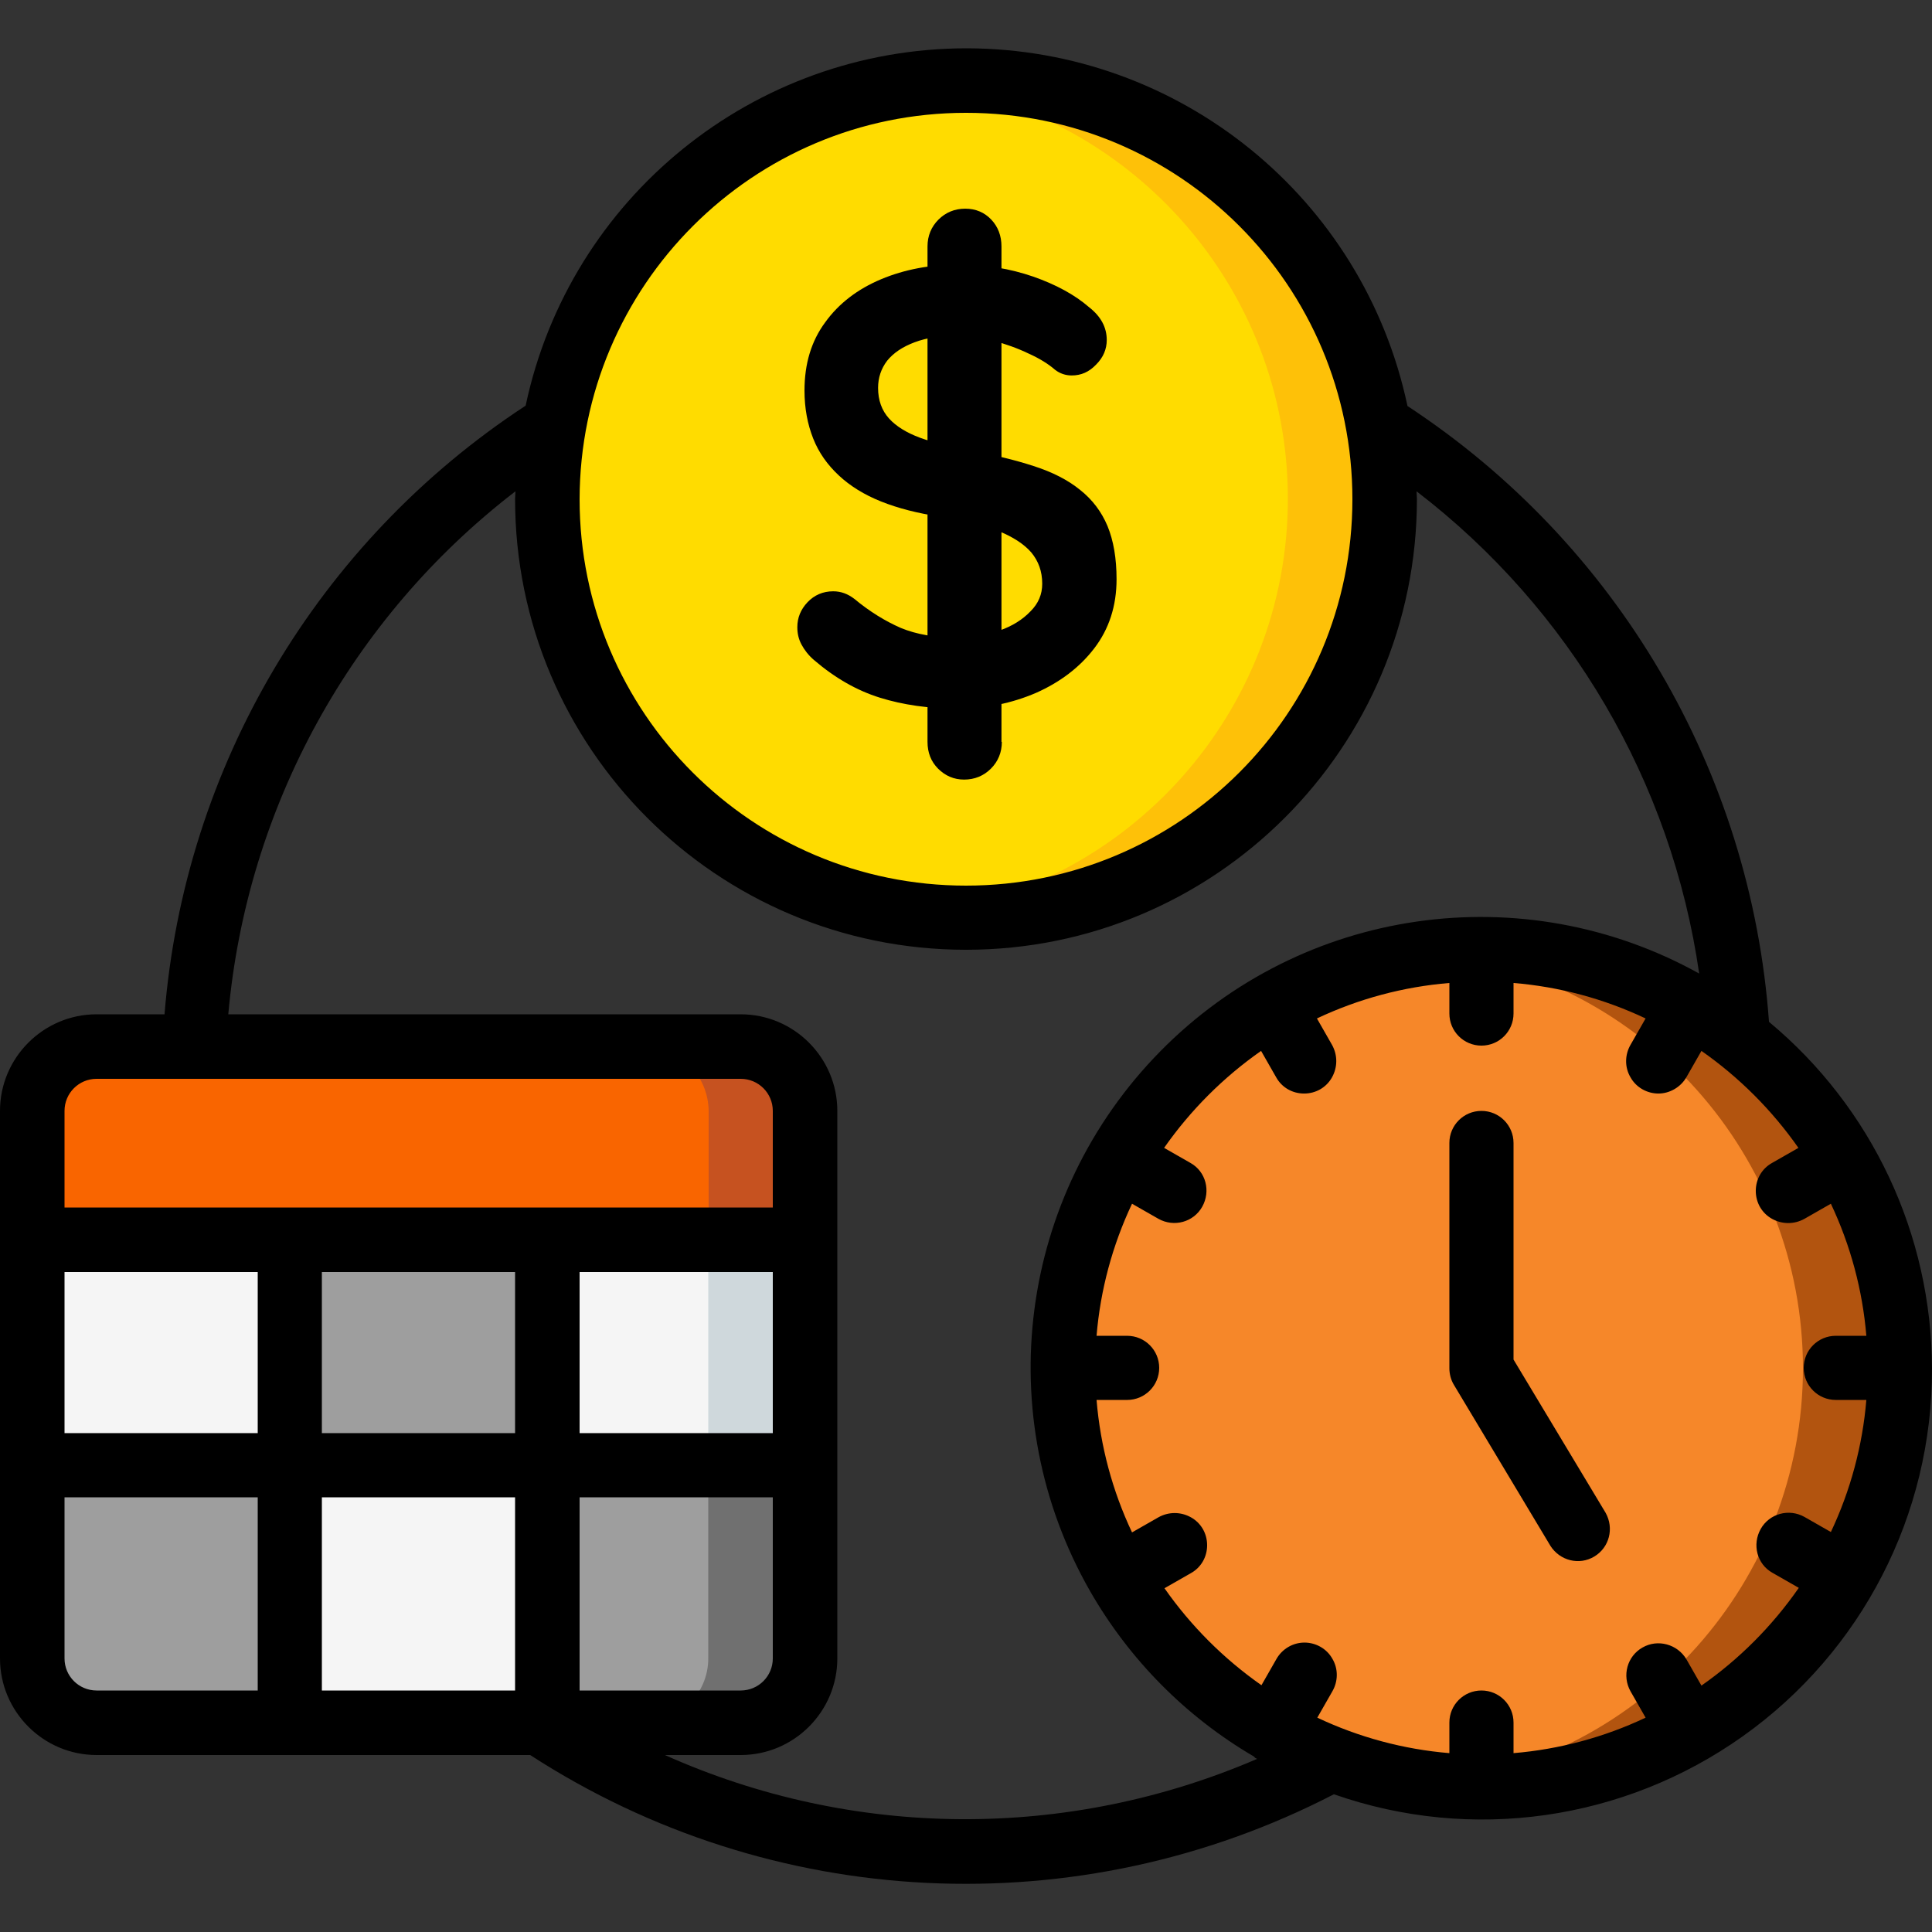
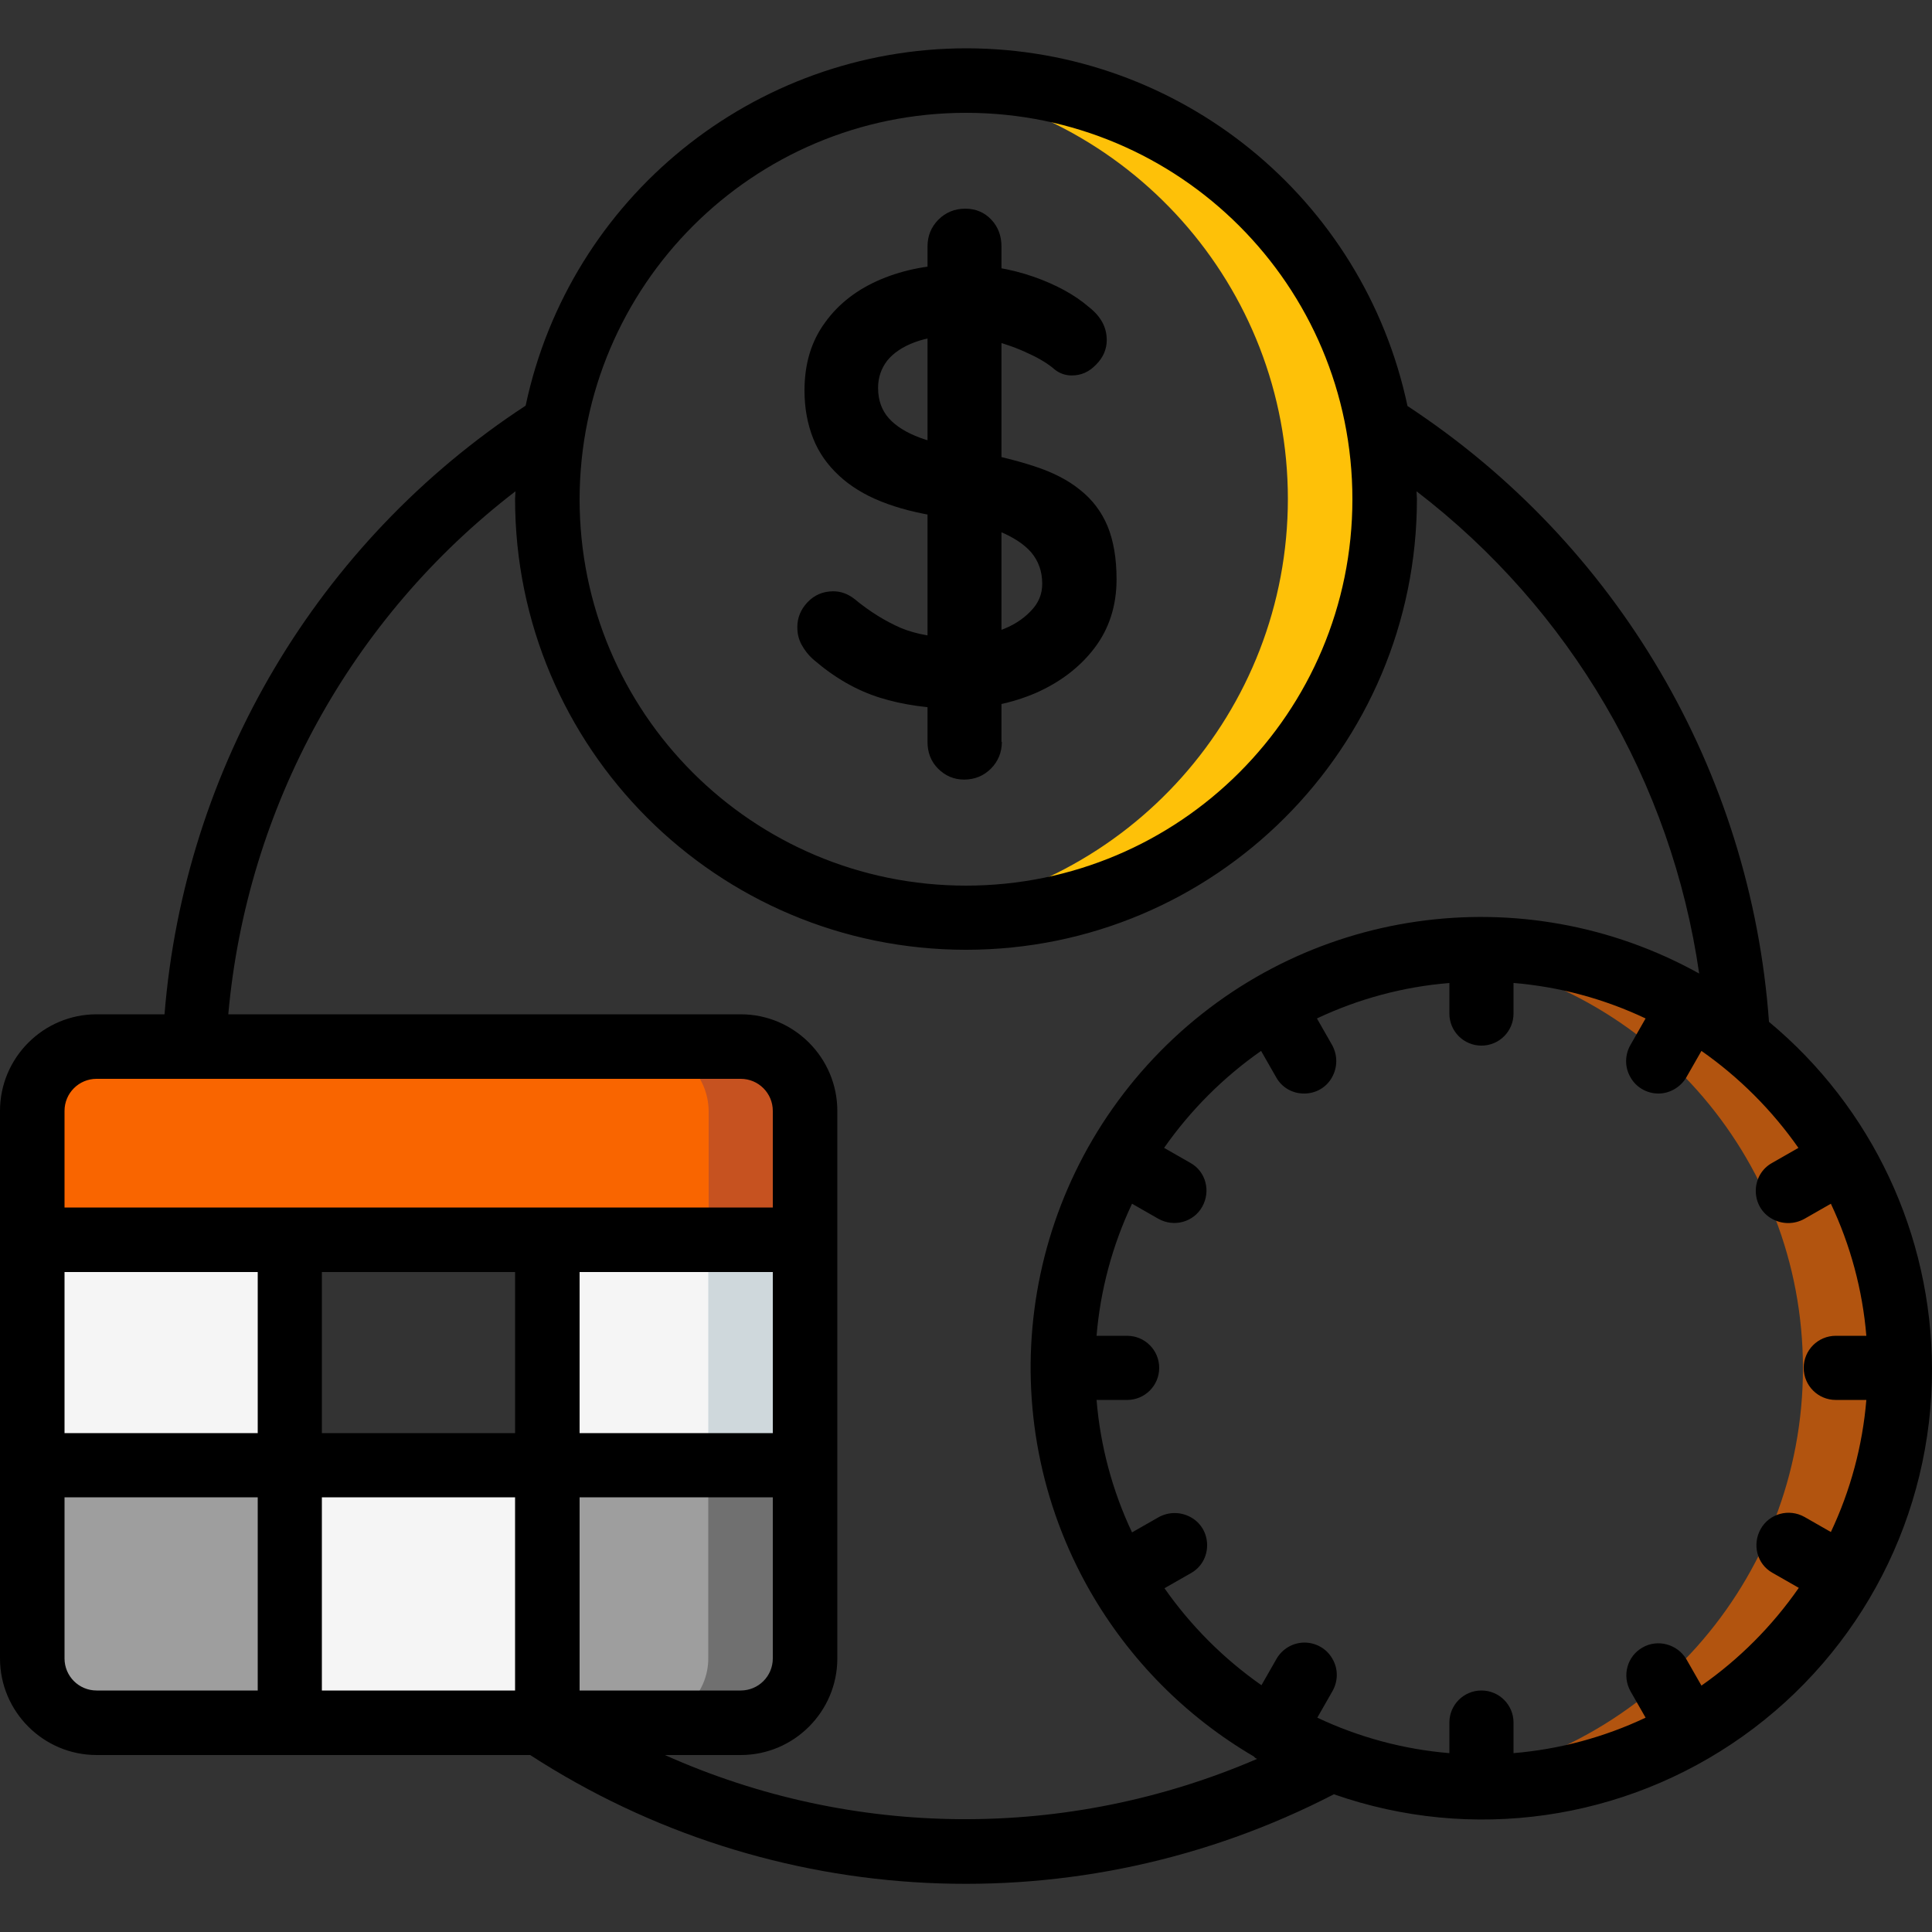
<svg xmlns="http://www.w3.org/2000/svg" version="1.1" id="Layer_1" x="0px" y="0px" viewBox="0 0 512 512" style="enable-background:new 0 0 512 512;" xml:space="preserve">
  <rect x="0" y="0" width="512" height="512" fill="#333333" stroke="none" />
  <style type="text/css">
	.st0{fill:#FFDC00;}
	.st1{fill:#FEC108;}
	.st2{fill:#F68729;}
	.st3{fill:#B2540F;}
	.st4{fill:#F96500;}
	.st5{fill:#C65220;}
	.st6{fill:#F5F5F5;}
	.st7{fill:#CFD8DC;}
	.st8{fill:#9E9E9E;}
	.st9{fill:#707070;}
</style>
  <g id="Page-1">
    <g id="_x30_18---Schedules">
      <g id="Icons" transform="translate(1 1)">
-         <circle id="Oval" class="st0" cx="255" cy="131.3" r="110.9" />
        <path id="Shape" class="st1" d="M255,20.3c-4.3,0-8.6,0.3-12.8,0.8c55.9,6.5,98.1,53.8,98.1,110.1s-42.2,103.7-98.1,110.1     c41,4.9,81.3-13.3,104.7-47.3c23.4-34,25.9-78.2,6.6-114.7C334.2,42.9,296.3,20.2,255,20.3L255,20.3z" />
-         <circle id="Oval_1_" class="st2" cx="391.5" cy="361.7" r="110.9" />
        <path id="Shape_1_" class="st3" d="M391.5,250.7c-4.3,0-8.6,0.3-12.8,0.8c55.9,6.5,98.1,53.8,98.1,110.1s-42.2,103.7-98.1,110.1     c41,4.9,81.3-13.3,104.7-47.3c23.4-34,25.9-78.2,6.6-114.7S432.8,250.6,391.5,250.7L391.5,250.7z" />
        <path id="Shape_2_" class="st4" d="M212.3,293.4v34.1H7.5v-34.1c0-9.4,7.7-17,17.1-17.1h170.7C204.7,276.4,212.3,284,212.3,293.4     z" />
        <path id="Shape_3_" class="st5" d="M195.3,276.3h-25.6c9.4,0,17,7.7,17.1,17.1v34.1h25.6v-34.1     C212.3,284,204.7,276.4,195.3,276.3z" />
        <path id="Rectangle-path" class="st6" d="M144.1,327.5h68.3v59.7h-68.3V327.5z" />
        <path id="Rectangle-path_1_" class="st7" d="M186.7,327.5h25.6v59.7h-25.6V327.5z" />
        <path id="Shape_4_" class="st8" d="M212.3,387.3v51.2c0,9.4-7.7,17-17.1,17.1H144v-68.3H212.3z" />
        <path id="Shape_5_" class="st9" d="M186.7,387.3v51.2c0,9.4-7.7,17-17.1,17.1h25.6c9.4,0,17-7.7,17.1-17.1v-51.2H186.7z" />
        <path id="Rectangle-path_2_" class="st6" d="M75.8,387.3h68.3v68.3H75.8V387.3z" />
        <path id="Rectangle-path_3_" class="st6" d="M7.5,327.5h68.3v59.7H7.5V327.5z" />
        <g>
          <path id="Shape_6_" class="st8" d="M75.8,387.3v68.3H24.6c-9.4,0-17-7.7-17.1-17.1v-51.2L75.8,387.3L75.8,387.3z" />
-           <path id="Rectangle-path_4_" class="st8" d="M75.8,327.5h68.3v59.7H75.8V327.5z" />
        </g>
      </g>
      <g id="Layer_2_1_">
        <path id="Shape_8_" d="M468.8,270.8c-4.8-66.4-40.2-126.7-95.8-163.2c-11.7-55.2-60.4-94.7-116.8-94.8     c-56.4,0-105.2,39.5-116.9,94.7c-55.1,36.1-90.4,95.6-95.7,161.3h-18C11.5,268.8,0,280.3,0,294.4v145.1     c0,14.1,11.5,25.6,25.6,25.6h114.9c64,41.5,145.3,45.4,213,10.4c36.5,12.8,76.9,7,108.4-15.4s50.2-58.7,50.1-97.4     C511.9,327.1,496.1,293.5,468.8,270.8L468.8,270.8z M256,29.9c56.6,0,102.4,45.8,102.4,102.4S312.6,234.7,256,234.7     s-102.4-45.8-102.4-102.4C153.7,75.7,199.5,29.9,256,29.9z M17.1,294.4c0-4.7,3.8-8.5,8.5-8.5h170.7c4.7,0,8.5,3.8,8.5,8.5V320     H17.1V294.4z M17.1,337.1h51.2v42.7H17.1V337.1z M85.3,337.1h51.2v42.7H85.3V337.1z M204.8,337.1v42.7h-51.2v-42.7H204.8z      M136.5,396.8V448H85.3v-51.2H136.5z M153.6,396.8h51.2v42.7c0,4.7-3.8,8.5-8.5,8.5h-42.7V396.8z M17.1,439.5v-42.7h51.2V448     H25.6C20.9,448,17.1,444.2,17.1,439.5z M176.2,465.1h20.1c14.1,0,25.6-11.5,25.6-25.6V294.4c0-14.1-11.5-25.6-25.6-25.6H60.5     C65.4,214,93,163.7,136.6,130.2c0,0.7-0.1,1.4-0.1,2c0,66,53.5,119.5,119.5,119.5s119.5-53.5,119.5-119.5c0-0.7-0.1-1.3-0.1-2     c40.7,31.2,67.6,77.1,74.9,127.8c-46.8-26-105.2-17.6-142.8,20.6s-45.2,96.6-18.6,143.1c10.4,18.1,25.3,33.2,43.4,43.8     c0.2,0.2,0.3,0.4,0.6,0.5c0.1,0.1,0.2,0.1,0.3,0.1C282.9,487.8,226,487.4,176.2,465.1L176.2,465.1z M450.9,446.7l-4-7     c-2.4-4-7.6-5.4-11.6-3.1c-4.1,2.3-5.5,7.5-3.2,11.6l4,7c-11,5.2-22.9,8.4-35,9.4v-8.1c0-4.7-3.8-8.5-8.5-8.5s-8.5,3.8-8.5,8.5     v8.1c-12.1-1-24-4.2-35-9.4l4-7c1.5-2.6,1.6-5.9,0-8.6c-1.5-2.7-4.4-4.3-7.4-4.3c-3.1,0-5.9,1.7-7.4,4.3l-4,7     c-10-7-18.7-15.7-25.7-25.7l7-4c2.7-1.5,4.3-4.3,4.3-7.4s-1.6-5.9-4.3-7.4c-2.7-1.5-5.9-1.5-8.6,0l-7,4     c-5.2-11-8.4-22.9-9.4-35.1h8.1c4.7,0,8.5-3.8,8.5-8.5s-3.8-8.5-8.5-8.5h-8.1c1-12.1,4.2-24,9.4-35l7,4c4.1,2.3,9.3,0.9,11.6-3.2     c2.3-4.1,1-9.3-3.1-11.6l-7-4c7-10,15.7-18.7,25.7-25.7l4,7c1.5,2.7,4.3,4.3,7.4,4.3s5.9-1.6,7.4-4.3c1.5-2.7,1.5-5.9,0-8.6l-4-7     c11-5.2,22.9-8.4,35.1-9.4v8.1c0,4.7,3.8,8.5,8.5,8.5s8.5-3.8,8.5-8.5v-8.1c12.2,1,24,4.2,35,9.4l-4,7c-1.5,2.6-1.6,5.9,0,8.6     c1.5,2.7,4.4,4.3,7.4,4.3s5.9-1.7,7.4-4.3l4-7c10,7,18.7,15.7,25.7,25.7l-7,4c-2.7,1.5-4.3,4.3-4.3,7.4s1.6,5.9,4.3,7.4     s5.9,1.5,8.6,0l7-4c5.2,11,8.4,22.9,9.4,35h-8.1c-4.7,0-8.5,3.8-8.5,8.5s3.8,8.5,8.5,8.5h8.1c-1,12.1-4.2,24-9.4,35l-7-4     c-4.1-2.3-9.3-0.9-11.6,3.2c-2.3,4.1-1,9.3,3.1,11.6l7,4C469.6,431,460.9,439.7,450.9,446.7L450.9,446.7z" />
-         <path id="Shape_9_" d="M401.1,360.3v-57.4c0-4.7-3.8-8.5-8.5-8.5s-8.5,3.8-8.5,8.5v59.7c0,1.5,0.4,3.1,1.2,4.4l25.6,42.7     c2.5,3.9,7.6,5.2,11.6,2.8c4-2.4,5.3-7.5,3-11.6L401.1,360.3z" />
      </g>
    </g>
  </g>
  <g>
    <path d="M253.8,187.8c-7.6,0-14.5-1-20.6-2.9c-6.1-1.9-11.9-5.2-17.5-10c-1.4-1.2-2.5-2.6-3.3-4.1c-0.8-1.5-1.1-3-1.1-4.6   c0-2.5,0.9-4.7,2.7-6.6c1.8-1.9,4.1-2.9,6.8-2.9c2.1,0,3.9,0.7,5.6,2c4.1,3.4,8.2,5.9,12.3,7.7c4.1,1.7,9.1,2.6,15.1,2.6   c4,0,7.7-0.6,11.1-1.9c3.4-1.2,6.1-2.9,8.2-5.1c2.1-2.1,3.1-4.5,3.1-7.3c0-3.3-1-6-2.9-8.3c-2-2.3-5-4.2-9-5.8   c-4-1.6-9.1-2.8-15.3-3.7c-5.9-0.9-11-2.2-15.5-4c-4.5-1.8-8.2-4.1-11.2-6.9c-3-2.8-5.3-6-6.8-9.8c-1.5-3.8-2.3-8-2.3-12.7   c0-7.1,1.8-13.1,5.5-18.1c3.6-5,8.6-8.8,14.8-11.4c6.2-2.6,13.1-3.9,20.6-3.9c7.1,0,13.6,1.1,19.7,3.2c6,2.1,11,4.8,14.8,8.1   c3.2,2.5,4.7,5.4,4.7,8.7c0,2.4-0.9,4.6-2.8,6.5c-1.9,2-4,2.9-6.5,2.9c-1.6,0-3.1-0.5-4.4-1.5c-1.7-1.5-4.1-3-7-4.3   c-2.9-1.4-6-2.5-9.3-3.4c-3.3-0.9-6.3-1.4-9.1-1.4c-4.7,0-8.6,0.6-11.8,1.8c-3.2,1.2-5.6,2.8-7.3,4.9c-1.6,2.1-2.4,4.5-2.4,7.2   c0,3.3,1,6,2.9,8.1c1.9,2.1,4.7,3.8,8.2,5.1c3.6,1.3,7.9,2.4,12.9,3.3c6.5,1.2,12.3,2.6,17.2,4.2c5,1.6,9.1,3.7,12.3,6.3   c3.3,2.6,5.7,5.8,7.3,9.6c1.6,3.9,2.4,8.6,2.4,14.1c0,7.1-2,13.2-5.9,18.3c-3.9,5.1-9.1,9-15.4,11.8   C268.1,186.4,261.2,187.8,253.8,187.8z M265.5,196.6c0,2.8-1,5.2-2.9,7.1c-1.9,1.9-4.3,2.9-7.1,2.9c-2.7,0-5-1-6.9-2.9   c-1.9-1.9-2.8-4.3-2.8-7.1V65.3c0-2.8,1-5.2,2.9-7.1c1.9-1.9,4.3-2.9,7.1-2.9c2.8,0,5.1,1,6.9,2.9c1.8,1.9,2.7,4.3,2.7,7.1V196.6z" />
  </g>
</svg>